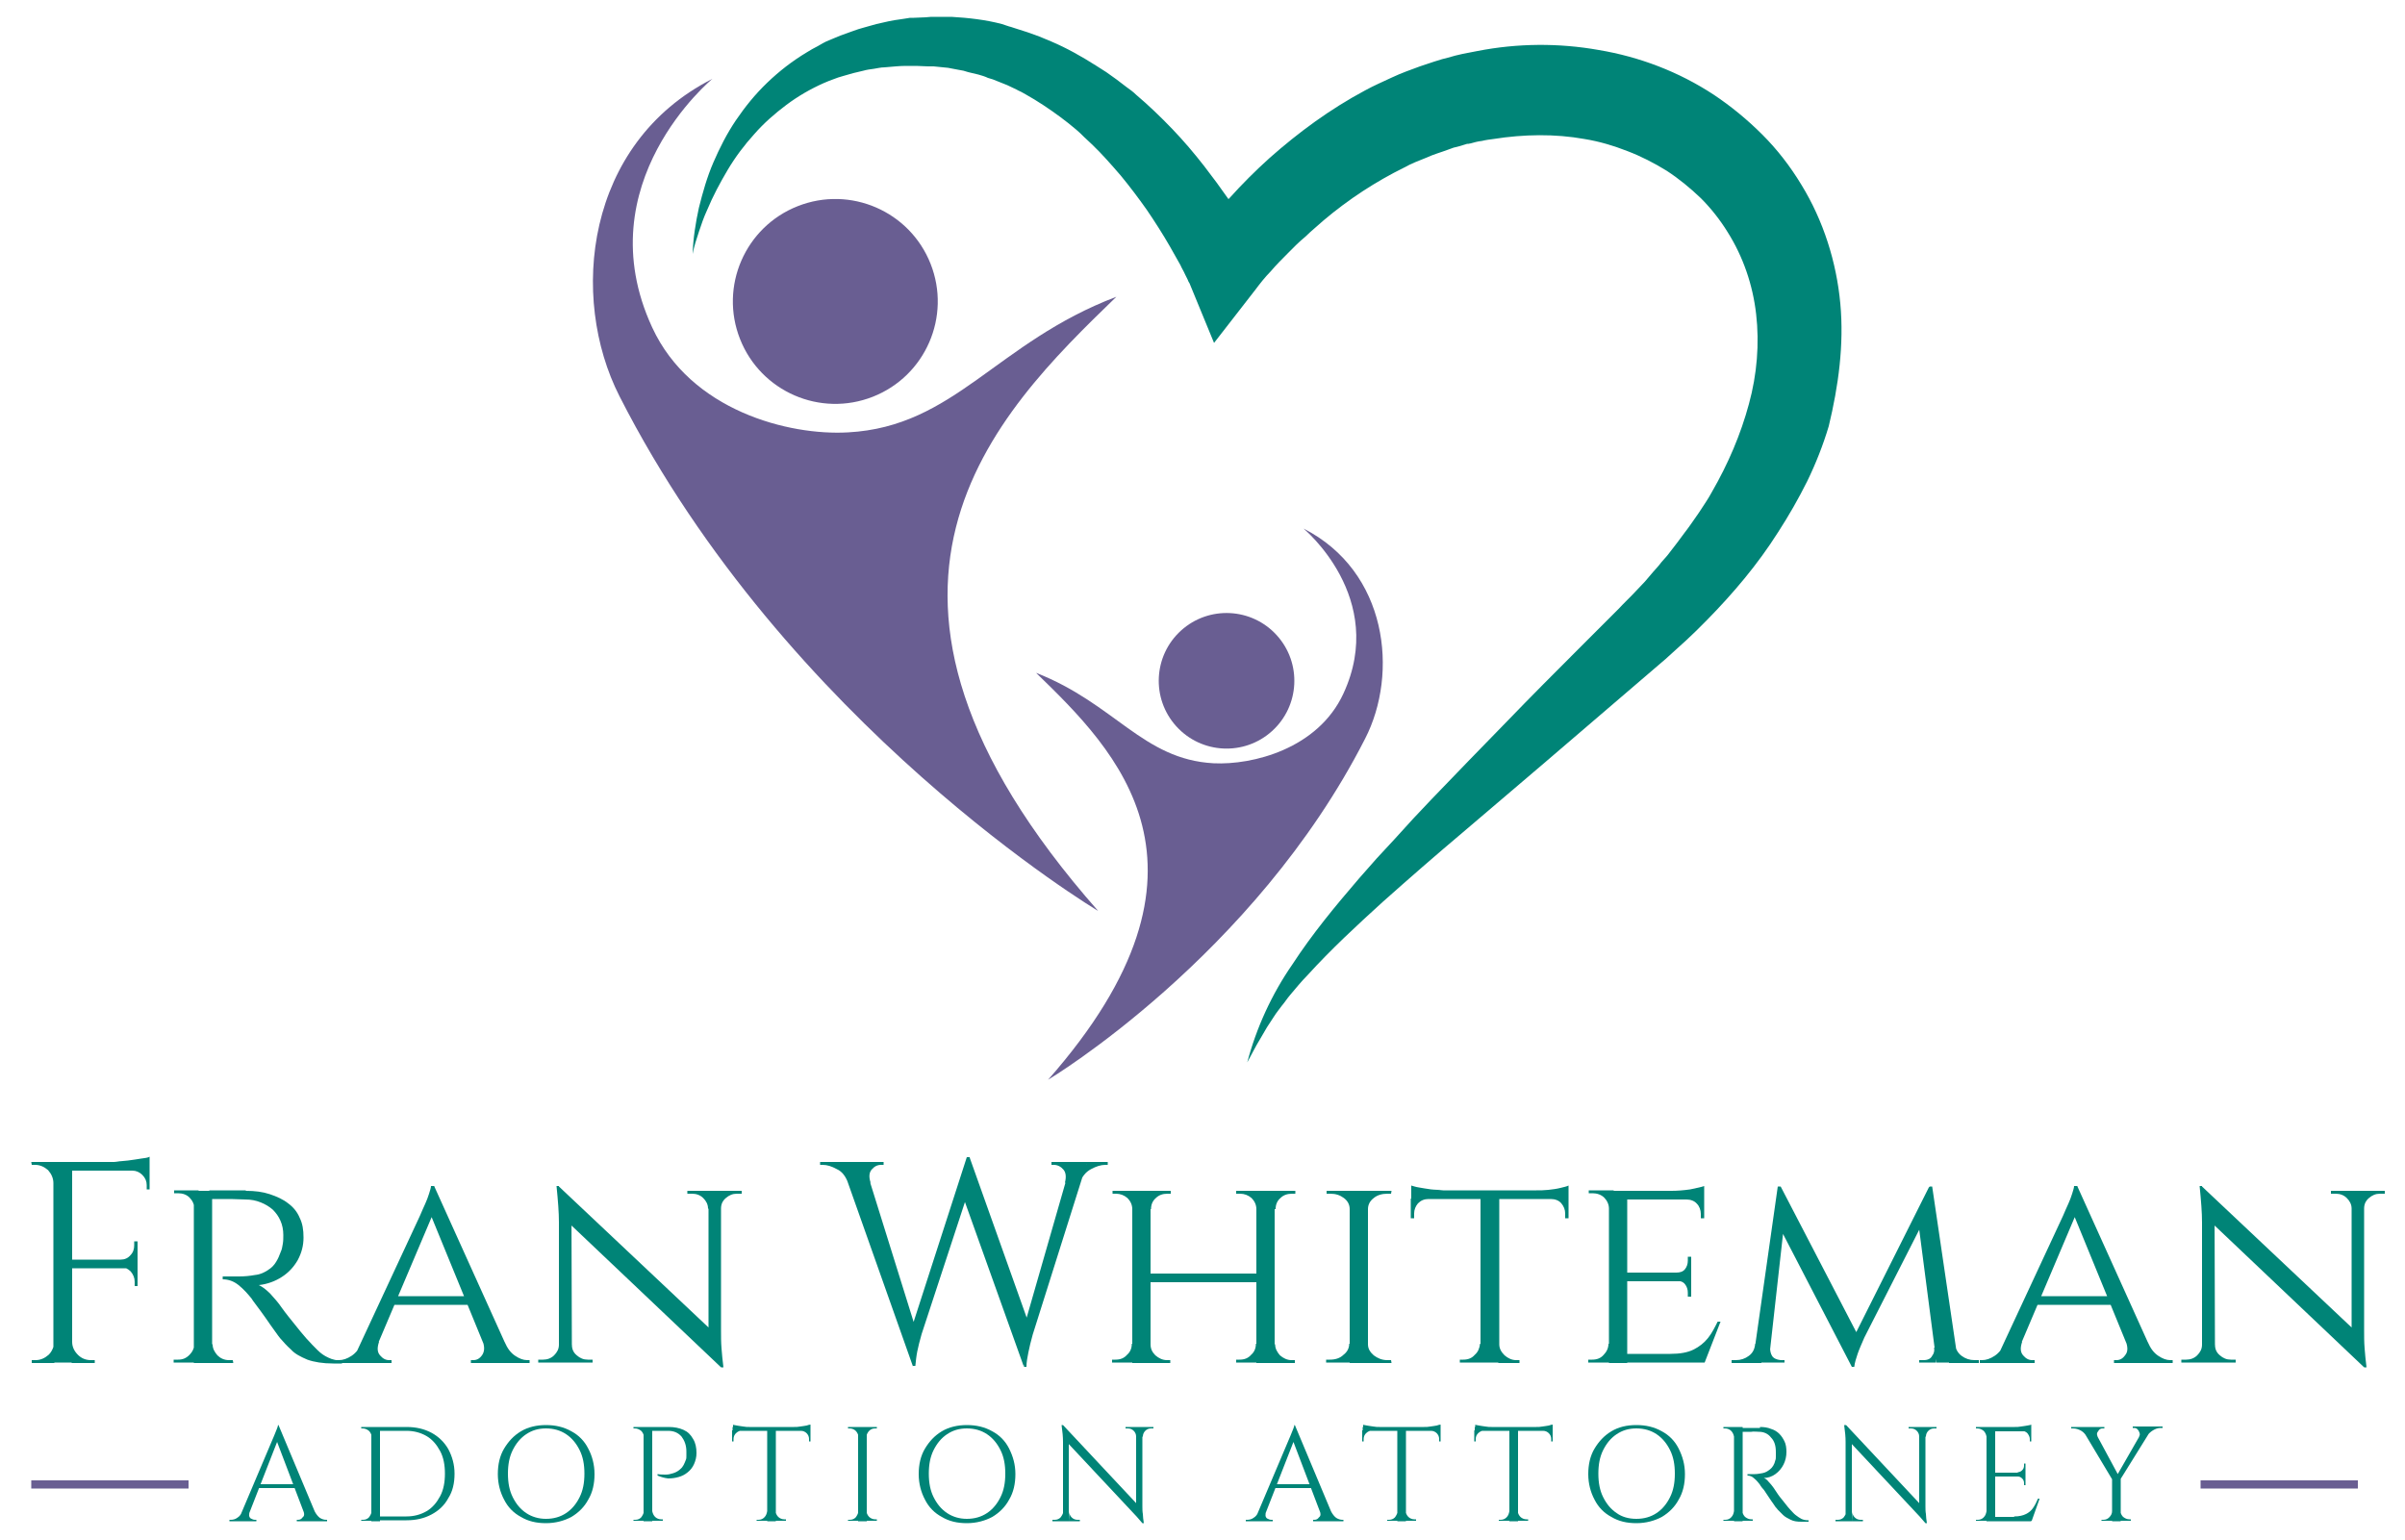
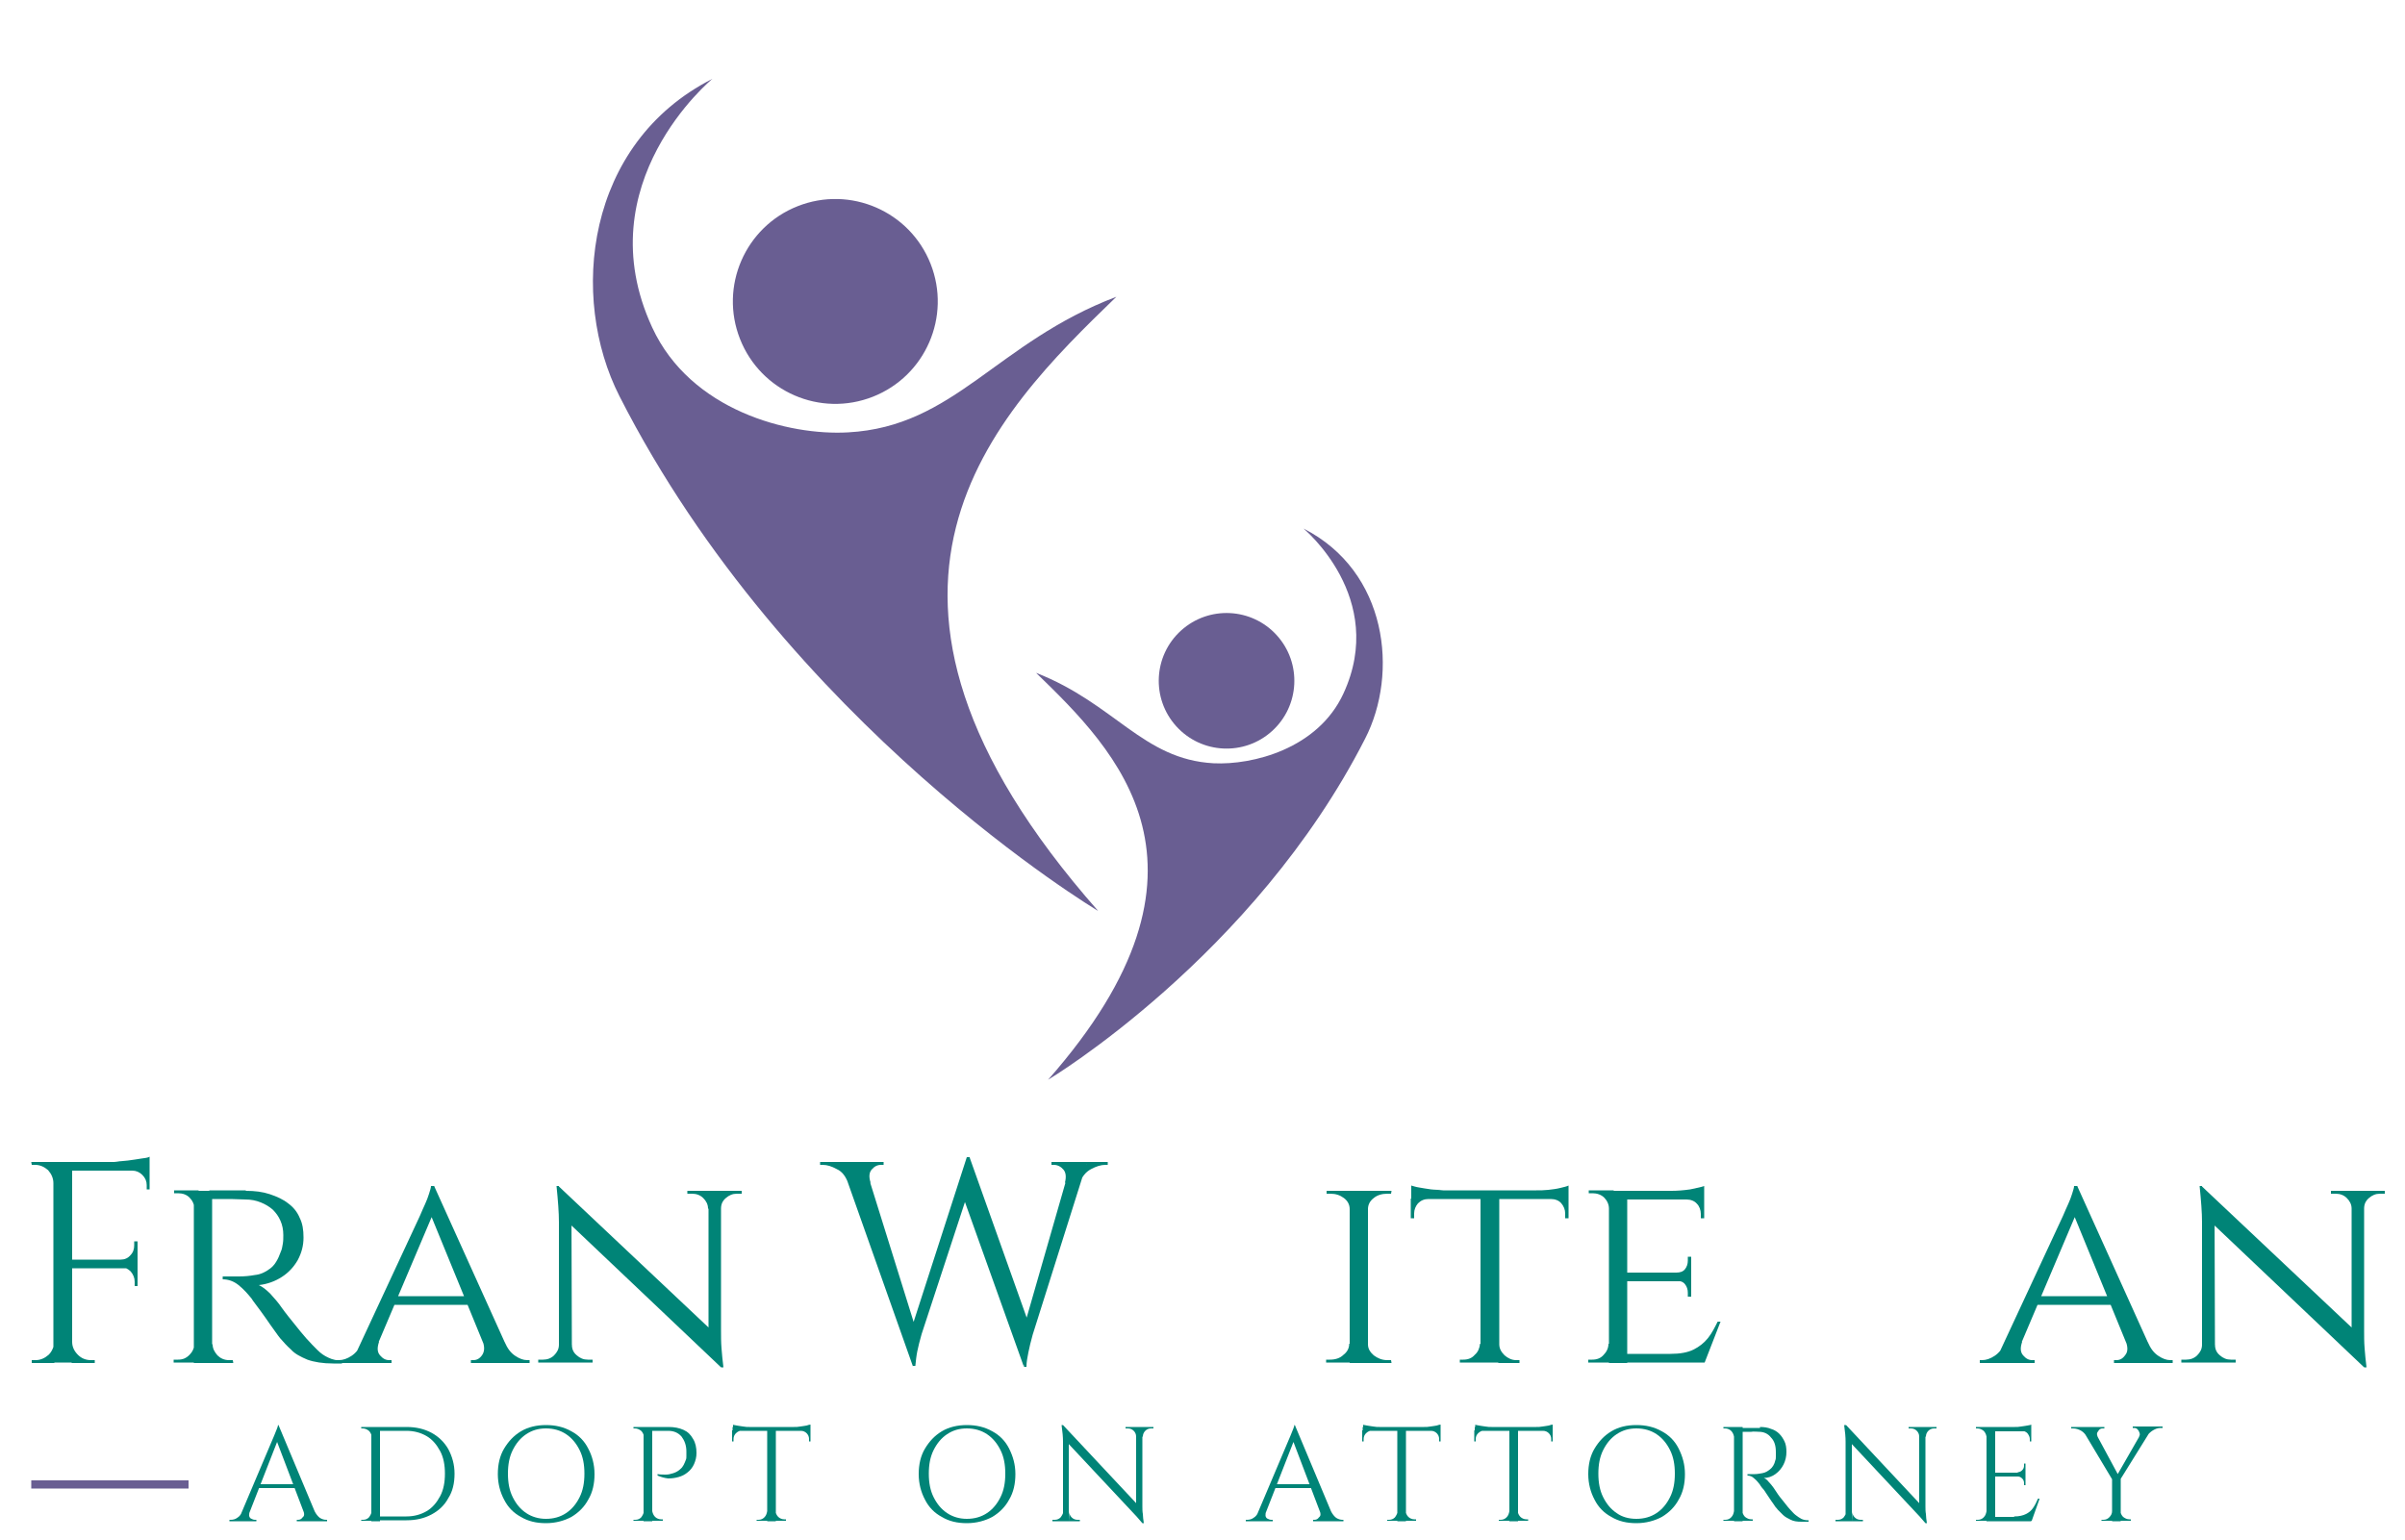
<svg xmlns="http://www.w3.org/2000/svg" id="Layer_1" x="0px" y="0px" viewBox="0 0 500 320.2" style="enable-background:new 0 0 500 320.2;" xml:space="preserve">
  <style type="text/css">	.st0{fill:#008477;}	.st1{fill:#695E92;}</style>
  <g>
    <g>
      <path class="st0" d="M11.3,246h-0.2c0-1-0.4-1.9-1.1-2.7c-0.8-0.7-1.7-1.1-2.7-1.1H6.6l-0.1-0.6h4.8V246z M11.3,279v4.4H6.6v-0.6   h0.8c1,0,1.9-0.4,2.7-1.1c0.7-0.7,1.1-1.6,1.2-2.7H11.3z M15,241.6v41.7h-3.9v-41.7H15z M31.1,241.6v1.8H14.9v-1.8H31.1z    M28.6,261.9v1.8H14.9v-1.8H28.6z M14.9,279H15c0,1,0.4,1.9,1.2,2.7c0.7,0.7,1.6,1.1,2.7,1.1c0.5,0,0.7,0,0.8,0v0.6h-4.8V279z    M31.1,240.5v1.7l-7.3-0.7c0.9,0,1.8-0.1,2.8-0.2c1-0.1,1.9-0.3,2.7-0.4C30.2,240.8,30.8,240.7,31.1,240.5z M28.6,258.1v3.9h-3.5   v-0.1c0.8,0,1.5-0.3,2-0.9c0.6-0.6,0.8-1.3,0.8-2.1v-0.8H28.6z M28.6,263.5v3.9H28v-0.9c0-0.8-0.3-1.5-0.8-2.1   c-0.6-0.6-1.2-0.9-2-0.9v-0.1H28.6z M31.1,243.3v4h-0.6v-0.9c0-0.8-0.3-1.5-0.9-2.1c-0.6-0.6-1.3-0.9-2.1-0.9v-0.2H31.1z" />
      <path class="st0" d="M40.5,251.3h-0.1c0-0.9-0.4-1.7-1-2.3c-0.6-0.6-1.4-0.9-2.4-0.9h-0.8v-0.6h5.1L40.5,251.3z M40.5,279.5   l0.7,3.8h-5.1v-0.6H37c1,0,1.7-0.3,2.4-1c0.6-0.6,1-1.4,1-2.3H40.5z M44.1,247.6v35.8h-3.8v-35.8H44.1z M44,279.5h0.2   c0,0.9,0.4,1.6,1,2.3c0.6,0.6,1.4,1,2.4,1h0.8l0.1,0.6h-5.1L44,279.5z M51.1,247.6c1.9,0,3.5,0.2,5,0.7s2.8,1.1,3.8,1.9   c1.1,0.8,1.9,1.8,2.4,3c0.6,1.2,0.8,2.5,0.8,4.1c0,1.7-0.4,3.2-1.2,4.7c-0.8,1.4-1.9,2.6-3.3,3.5c-1.4,0.9-3,1.5-4.8,1.7   c0.7,0.3,1.5,0.9,2.4,1.8c0.9,1,1.7,1.9,2.3,2.8c1,1.4,2,2.6,2.8,3.6c0.8,1,1.6,2,2.4,2.9c0.8,0.9,1.6,1.7,2.3,2.4   c0.7,0.7,1.4,1.2,2.3,1.6c0.8,0.4,1.8,0.6,2.8,0.6v0.6h-1.8c-2.2,0-4-0.3-5.4-0.8c-1.4-0.6-2.6-1.2-3.4-2.1   c-0.9-0.8-1.6-1.6-2.3-2.4c-0.2-0.2-0.5-0.7-1.1-1.5c-0.6-0.8-1.2-1.7-1.9-2.7c-0.7-1-1.3-1.8-1.9-2.6c-0.6-0.8-0.9-1.2-1-1.4   c-0.8-1-1.7-2-2.7-2.8c-1-0.8-2.1-1.2-3.3-1.2v-0.6c1.3,0,2.4,0,3.4,0c1.1,0,2.2-0.1,3.3-0.3c1.1-0.1,2.2-0.6,3.1-1.3   c1-0.7,1.7-1.9,2.3-3.6c0.2-0.4,0.3-1,0.4-1.6c0.1-0.6,0.1-1.2,0.1-1.8c0-1.1-0.2-2.1-0.6-3c-0.4-0.9-0.9-1.6-1.6-2.3   c-0.7-0.6-1.5-1.1-2.5-1.5c-1-0.4-2-0.6-3.2-0.6c-1.9-0.1-3.5-0.1-4.9-0.1c-1.4,0-2.1,0-2.1,0c0,0-0.1-0.2-0.1-0.5   s-0.2-0.7-0.4-1.3H51.1z" />
      <path class="st0" d="M78.8,279c-0.4,1.2-0.4,2.1,0.2,2.8c0.6,0.7,1.2,1,1.9,1h0.5v0.6H70v-0.6h0.5c0.8,0,1.7-0.3,2.6-0.9   c0.9-0.6,1.6-1.5,2.3-2.9H78.8z M90.3,246.7l0.4,4.1l-13.7,32.3h-3.8l14.1-30.3c0.4-1,0.8-1.8,1.1-2.5c0.3-0.7,0.6-1.4,0.8-2.1   s0.4-1.2,0.4-1.6H90.3z M97.3,269.5v1.8H81.5v-1.8H97.3z M90.3,246.7l16.4,36.3H102l-12.7-31L90.3,246.7z M100.4,279h4.5   c0.6,1.4,1.3,2.3,2.2,2.9c0.9,0.6,1.7,0.9,2.5,0.9h0.5v0.6H97.9v-0.6h0.5c0.7,0,1.3-0.3,1.8-1S100.8,280.2,100.4,279z" />
      <path class="st0" d="M116.4,279.6v3.7h-4.5v-0.6h1c0.9,0,1.7-0.3,2.3-0.9c0.6-0.6,1-1.3,1-2.2H116.4z M116.2,246.7l2.6,3.3   l0.1,33.3h-2.7v-29.2c0-2-0.2-4.5-0.5-7.5H116.2z M116.2,246.7l33,31.1l0.6,6.4l-33-31.3L116.2,246.7z M118.9,279.6   c0,0.9,0.3,1.6,1,2.2c0.7,0.6,1.4,0.9,2.3,0.9h1v0.6h-4.5v-3.7H118.9z M147.2,251.3c0-0.9-0.4-1.6-1-2.2c-0.6-0.6-1.4-0.9-2.3-0.9   h-1v-0.6h4.5v3.7H147.2z M149.9,247.6v29c0,1.3,0,2.5,0.1,3.7c0.1,1.2,0.2,2.5,0.4,4h-0.5l-2.6-3.2v-33.5H149.9z M149.7,251.3   v-3.7h4.5v0.6h-1c-0.9,0-1.6,0.3-2.3,0.9c-0.7,0.6-1,1.3-1,2.2H149.7z" />
      <path class="st0" d="M181,245.9h-4.7c-0.5-1.3-1.2-2.3-2.3-2.8c-1.1-0.6-2-0.9-3-0.9h-0.5v-0.6h13.2v0.6h-0.5c-0.8,0-1.4,0.3-2,1   C180.7,243.8,180.6,244.7,181,245.9z M174.9,242h4.8l11.1,35.6l-1,6.5L174.9,242z M201.6,240.6l0.5,4.8l-10.5,32   c-0.4,1.4-0.7,2.6-0.9,3.6c-0.2,1-0.3,2-0.4,3h-0.5l-1.1-5.3l12.3-38.1H201.6z M201.6,240.7l12.5,35.1l-1.3,8.2l-13.2-36.9   L201.6,240.7z M225.9,242l-11.2,35.5c-0.4,1.4-0.7,2.7-0.9,3.7c-0.2,1-0.4,2-0.4,3h-0.5l-0.7-5.9l10.4-36.2H225.9z M221.4,245.9   c0.3-1.2,0.2-2.1-0.3-2.7c-0.5-0.6-1.2-1-2-1h-0.5v-0.6h11.7v0.6h-0.5c-0.9,0-1.9,0.3-3,0.9c-1.1,0.6-1.8,1.5-2.3,2.8H221.4z" />
-       <path class="st0" d="M235.6,251.4h-0.2c0-0.9-0.4-1.7-1-2.3c-0.7-0.6-1.5-0.9-2.4-0.9h-0.7v-0.6h4.4V251.4z M235.6,279.5v3.8h-4.4   v-0.6h0.7c1,0,1.8-0.3,2.4-1c0.7-0.6,1-1.4,1-2.3H235.6z M239.2,247.6v35.8h-3.8v-35.8H239.2z M261.8,264.8v1.8h-23.3v-1.8H261.8z    M239,251.4v-3.8h4.4v0.6h-0.7c-1,0-1.8,0.3-2.4,0.9c-0.7,0.6-1,1.4-1,2.3H239z M239,279.5h0.2c0,0.9,0.3,1.6,1,2.3   c0.7,0.6,1.5,1,2.4,1h0.7v0.6H239V279.5z M261.4,251.4h-0.2c0-0.9-0.4-1.7-1-2.3c-0.7-0.6-1.5-0.9-2.4-0.9H257v-0.6h4.4V251.4z    M261.4,279.5v3.8H257v-0.6h0.7c1,0,1.8-0.3,2.4-1c0.7-0.6,1-1.4,1-2.3H261.4z M265,247.6v35.8h-3.8v-35.8H265z M264.9,251.4v-3.8   h4.4v0.6h-0.7c-1,0-1.8,0.3-2.4,0.9c-0.7,0.6-1,1.4-1,2.3H264.9z M264.9,279.5h0.2c0,0.9,0.4,1.6,1,2.3c0.7,0.6,1.5,1,2.4,1h0.7   v0.6h-4.4V279.5z" />
      <path class="st0" d="M280.8,251.4h-0.2c0-0.9-0.4-1.7-1.2-2.3c-0.8-0.6-1.7-0.9-2.8-0.9c0,0-0.3,0-0.8,0v-0.6h5.1V251.4z    M280.8,279.5v3.8h-5.1v-0.6h0.8c1.1,0,2.1-0.3,2.8-1c0.8-0.6,1.2-1.4,1.2-2.3H280.8z M284.4,247.6v35.8h-3.8v-35.8H284.4z    M284.2,251.4v-3.8h5.1l-0.1,0.6h-0.8c-1.1,0-2.1,0.3-2.8,0.9c-0.8,0.6-1.2,1.4-1.2,2.3H284.2z M284.2,279.5h0.2   c0,0.9,0.4,1.6,1.2,2.3c0.8,0.6,1.7,1,2.8,1h0.8l0.1,0.6h-5.1V279.5z" />
      <path class="st0" d="M293.4,246.5c0.4,0.1,0.9,0.3,1.6,0.4s1.6,0.3,2.5,0.4c0.9,0.1,1.8,0.1,2.6,0.1l-6.7,0.6V246.5z M326.1,247.5   v1.8h-32.7v-1.8H326.1z M297,249.2v0.1c-0.9,0-1.6,0.3-2.2,0.9c-0.5,0.6-0.8,1.3-0.8,2.1v1h-0.7v-4.1H297z M307.9,279.5v3.8h-4.4   v-0.6c0,0,0.3,0,0.7,0c1,0,1.8-0.3,2.4-1c0.7-0.6,1-1.4,1.1-2.3H307.9z M311.7,247.7v35.6h-3.9v-35.6H311.7z M311.5,279.5h0.2   c0,0.9,0.4,1.6,1.1,2.3c0.7,0.6,1.5,1,2.4,1h0.7v0.6h-4.4V279.5z M326.1,246.5v1.6l-6.7-0.6c0.8,0,1.6,0,2.5-0.1   c0.9-0.1,1.7-0.2,2.5-0.4C325.2,246.8,325.7,246.7,326.1,246.5z M326.1,249.2v4.1h-0.7v-1c0-0.8-0.3-1.5-0.8-2.1   c-0.5-0.6-1.3-0.9-2.2-0.9v-0.1H326.1z" />
      <path class="st0" d="M334.6,251.3h-0.1c0-0.9-0.4-1.7-1-2.3c-0.6-0.6-1.5-0.9-2.4-0.9h-0.8v-0.6h5.2L334.6,251.3z M334.6,279.5   l0.8,3.8h-5.2v-0.6h0.8c1,0,1.8-0.3,2.4-1c0.6-0.6,1-1.4,1-2.3H334.6z M338.3,247.6v35.8h-3.8v-35.8H338.3z M354.3,247.6v1.8   h-16.1v-1.8H354.3z M351.6,264.6v1.8h-13.4v-1.8H351.6z M354.4,281.5l-0.1,1.8h-16v-1.8H354.4z M357.7,274.8l-3.3,8.5h-9.1l2-1.8   c2,0,3.6-0.3,4.8-0.9c1.2-0.6,2.2-1.4,3-2.4c0.8-1,1.4-2.2,2-3.4H357.7z M354.3,246.6v1.6l-6.8-0.6c1.2,0,2.5-0.1,3.9-0.3   C352.8,247,353.8,246.8,354.3,246.6z M351.6,261.3v3.4h-3.1v-0.1c0.8,0,1.4-0.2,1.8-0.7c0.4-0.5,0.6-1.1,0.6-1.8v-0.8H351.6z    M351.6,266.2v3.4h-0.7v-0.8c0-0.7-0.2-1.3-0.6-1.8c-0.4-0.5-1-0.7-1.8-0.7v-0.1H351.6z M354.3,249.2v4.1h-0.7v-0.9   c0-0.8-0.3-1.6-0.8-2.1c-0.5-0.6-1.3-0.9-2.2-0.9v-0.2H354.3z" />
-       <path class="st0" d="M366.2,279.4v4H360v-0.6h0.9c1,0,1.9-0.3,2.7-0.9c0.8-0.6,1.2-1.4,1.3-2.5H366.2z M369.6,246.7h0.6l1.2,3.5   l-3.7,33.1h-3.3L369.6,246.7z M368,280.2c0,0.6,0.1,1.2,0.4,1.7c0.3,0.5,0.9,0.8,1.8,0.9h0.8v0.5h-3.4v-3.1H368z M370.2,246.7   l16.2,31.2l-1.4,6.3l-16-30.9L370.2,246.7z M401.1,246.7l0.5,3.9l-14,27.5c-0.6,1.4-1.1,2.5-1.4,3.4c-0.3,0.9-0.6,1.8-0.7,2.7H385   l-0.8-3.8L401.1,246.7z M401.7,246.7l5.4,36.6h-4.5l-3.9-30l2.5-6.6H401.7z M402.1,280.2h0.4v3.1H399v-0.5h0.9   c0.9,0,1.5-0.3,1.8-0.9C402.1,281.4,402.2,280.8,402.1,280.2z M405.2,279.4h1.2c0.2,1.1,0.6,1.9,1.4,2.5c0.8,0.6,1.7,0.9,2.7,0.9   h0.9v0.6h-6.2V279.4z" />
      <path class="st0" d="M420.4,279c-0.4,1.2-0.4,2.1,0.2,2.8c0.6,0.7,1.2,1,1.9,1h0.5v0.6h-11.4v-0.6h0.5c0.8,0,1.7-0.3,2.6-0.9   c0.9-0.6,1.6-1.5,2.3-2.9H420.4z M431.9,246.7l0.4,4.1l-13.7,32.3h-3.8l14.1-30.3c0.4-1,0.8-1.8,1.1-2.5c0.3-0.7,0.6-1.4,0.8-2.1   c0.2-0.7,0.4-1.2,0.4-1.6H431.9z M438.9,269.5v1.8h-15.8v-1.8H438.9z M431.9,246.7l16.4,36.3h-4.7l-12.7-31L431.9,246.7z M442,279   h4.5c0.6,1.4,1.3,2.3,2.2,2.9c0.9,0.6,1.7,0.9,2.5,0.9h0.5v0.6h-12.2v-0.6h0.5c0.7,0,1.3-0.3,1.8-1   C442.4,281.1,442.4,280.2,442,279z" />
      <path class="st0" d="M458,279.6v3.7h-4.5v-0.6h1c0.9,0,1.7-0.3,2.3-0.9c0.6-0.6,1-1.3,1-2.2H458z M457.8,246.7l2.6,3.3l0.1,33.3   h-2.7v-29.2c0-2-0.2-4.5-0.5-7.5H457.8z M457.8,246.7l33,31.1l0.6,6.4l-33-31.3L457.8,246.7z M460.5,279.6c0,0.9,0.3,1.6,1,2.2   c0.7,0.6,1.4,0.9,2.3,0.9h1v0.6h-4.5v-3.7H460.5z M488.9,251.3c0-0.9-0.4-1.6-1-2.2c-0.6-0.6-1.4-0.9-2.3-0.9h-1v-0.6h4.5v3.7   H488.9z M491.5,247.6v29c0,1.3,0,2.5,0.1,3.7c0.1,1.2,0.2,2.5,0.4,4h-0.5l-2.6-3.2v-33.5H491.5z M491.3,251.3v-3.7h4.5v0.6h-1   c-0.9,0-1.6,0.3-2.3,0.9c-0.7,0.6-1,1.3-1,2.2H491.3z" />
    </g>
    <g>
      <path class="st0" d="M51.9,314.2c-0.1,0.4-0.1,0.7-0.1,1c0.1,0.3,0.2,0.5,0.5,0.6c0.2,0.1,0.4,0.2,0.7,0.2h0.3v0.3h-5.6V316h0.3   c0.4,0,0.9-0.1,1.3-0.4c0.5-0.3,0.8-0.7,1.1-1.4H51.9z M57.9,296.3l0.3,2l-7,17.9h-1.7l7.2-17c0.2-0.5,0.4-0.9,0.5-1.2   c0.1-0.3,0.3-0.7,0.4-1c0.1-0.3,0.2-0.5,0.2-0.7H57.9z M61.9,308.6v0.8h-8.8v-0.8H61.9z M57.9,296.3l8.3,19.8h-2.4l-6.5-17.1   L57.9,296.3z M63.1,314.2h2.3c0.3,0.6,0.7,1.1,1.1,1.4c0.5,0.3,0.9,0.4,1.3,0.4h0.2v0.3h-6.3V316h0.3c0.4,0,0.7-0.2,0.9-0.5   C63.3,315.2,63.3,314.8,63.1,314.2z" />
      <path class="st0" d="M77.3,298.7L77.3,298.7c-0.1-0.5-0.3-0.9-0.6-1.2c-0.4-0.3-0.8-0.5-1.3-0.5h-0.3l0-0.3h2.2V298.7z    M77.3,314.2v2h-2.2V316h0.4c0.5,0,0.9-0.2,1.2-0.5C77,315.1,77.2,314.7,77.3,314.2L77.3,314.2z M79,296.7v19.6h-1.8v-19.6H79z    M84.5,296.7c2,0,3.7,0.4,5.2,1.2c1.5,0.8,2.7,2,3.5,3.4c0.8,1.5,1.3,3.2,1.3,5.1c0,2-0.4,3.7-1.3,5.1c-0.8,1.5-2,2.6-3.5,3.4   c-1.5,0.8-3.2,1.2-5.2,1.2h-6l0-0.8c0.8,0,1.5,0,2.1,0c0.6,0,1.2,0,1.8,0c0.6,0,1.3,0,2.1,0c1.6,0,3-0.4,4.2-1.1   c1.2-0.7,2.1-1.8,2.8-3.1c0.7-1.3,1-2.9,1-4.7c0-1.8-0.3-3.4-1-4.7c-0.7-1.3-1.6-2.4-2.8-3.1c-1.2-0.7-2.6-1.1-4.2-1.1   c-0.8,0-1.6,0-2.2,0s-1.2,0-1.9,0s-1.4,0-2.2,0v-0.8H84.5z" />
      <path class="st0" d="M113.5,296.3c2,0,3.7,0.4,5.3,1.3c1.5,0.8,2.7,2,3.5,3.6c0.8,1.5,1.3,3.3,1.3,5.3c0,2-0.4,3.8-1.3,5.3   c-0.8,1.5-2,2.7-3.5,3.6c-1.5,0.8-3.3,1.3-5.3,1.3c-2,0-3.7-0.4-5.2-1.3c-1.5-0.8-2.7-2-3.5-3.6c-0.8-1.5-1.3-3.3-1.3-5.3   c0-2,0.4-3.8,1.3-5.3s2-2.7,3.5-3.6C109.8,296.7,111.6,296.3,113.5,296.3z M113.5,315.8c1.6,0,3-0.4,4.2-1.2   c1.2-0.8,2.1-1.9,2.8-3.3c0.7-1.4,1-3,1-4.9c0-1.9-0.3-3.5-1-4.9c-0.7-1.4-1.6-2.5-2.8-3.3c-1.2-0.8-2.6-1.2-4.2-1.2   c-1.6,0-2.9,0.4-4.1,1.2c-1.2,0.8-2.1,1.9-2.8,3.3c-0.7,1.4-1,3-1,4.9c0,1.9,0.3,3.5,1,4.9c0.7,1.4,1.6,2.5,2.8,3.3   C110.6,315.4,112,315.8,113.5,315.8z" />
      <path class="st0" d="M133.9,298.7L133.9,298.7c-0.1-0.5-0.3-0.9-0.6-1.2c-0.4-0.3-0.8-0.5-1.3-0.5h-0.3l0-0.3h2.2V298.7z    M133.9,314.2v2h-2.2V316h0.4c0.5,0,0.9-0.2,1.2-0.5C133.6,315.1,133.8,314.7,133.9,314.2L133.9,314.2z M135.6,296.7v19.6h-1.8   v-19.6H135.6z M139,296.7c1.2,0,2.2,0.2,3.1,0.6c0.9,0.4,1.5,1,2,1.9c0.5,0.8,0.7,1.8,0.7,2.9c0,0.9-0.2,1.6-0.5,2.3   c-0.3,0.7-0.8,1.3-1.3,1.7c-0.6,0.5-1.2,0.8-1.9,1c-0.7,0.2-1.4,0.3-2.2,0.3c-0.8-0.1-1.5-0.3-2.2-0.6v-0.3   c0.6,0.1,1.2,0.1,1.7,0.1c0.5,0,1-0.1,1.6-0.3c0.6-0.2,1.1-0.5,1.5-0.9c0.5-0.4,0.8-1.1,1.1-1.9c0.1-0.2,0.1-0.5,0.1-0.8   c0-0.3,0-0.6,0-0.9c0-1.3-0.4-2.3-1-3.1c-0.7-0.8-1.6-1.2-2.8-1.2h-3.3c-0.1-0.3-0.2-0.6-0.3-0.8H139z M135.6,314.2L135.6,314.2   c0.1,0.5,0.3,0.9,0.6,1.2c0.3,0.3,0.8,0.5,1.2,0.5h0.4v0.3h-2.2V314.2z" />
      <path class="st0" d="M152.3,296.2c0.2,0.1,0.5,0.1,0.9,0.2c0.4,0.1,0.8,0.1,1.3,0.2c0.5,0.1,0.9,0.1,1.3,0.1l-3.4,0.3V296.2z    M168.5,296.7v0.8h-16.2v-0.8H168.5z M154.2,297.4L154.2,297.4c-0.5,0.1-0.9,0.3-1.2,0.6c-0.3,0.3-0.5,0.7-0.5,1.2v0.5l-0.3,0   v-2.3H154.2z M159.5,314.2v2h-2.2V316h0.4c0.5,0,0.9-0.2,1.2-0.5C159.3,315.1,159.4,314.7,159.5,314.2L159.5,314.2z M161.3,296.8   v19.5h-1.8v-19.5H161.3z M161.2,314.2L161.2,314.2c0.1,0.5,0.3,0.9,0.6,1.2c0.3,0.3,0.8,0.5,1.2,0.5h0.4v0.3h-2.2V314.2z    M168.5,296.2v0.8l-3.4-0.3c0.4,0,0.8,0,1.3-0.1c0.5-0.1,0.9-0.1,1.3-0.2C168,296.3,168.3,296.2,168.5,296.2z M168.5,297.4v2.3   l-0.3,0v-0.5c0-0.5-0.2-0.9-0.5-1.2c-0.3-0.3-0.7-0.5-1.2-0.5v-0.1H168.5z" />
-       <path class="st0" d="M178.5,298.7L178.5,298.7c-0.1-0.5-0.3-0.9-0.6-1.2c-0.3-0.3-0.8-0.5-1.2-0.5h-0.4v-0.3h2.2V298.7z    M178.5,314.2v2h-2.2V316h0.4c0.5,0,0.9-0.2,1.2-0.5C178.2,315.1,178.4,314.7,178.5,314.2L178.5,314.2z M180.2,296.7v19.6h-1.8   v-19.6H180.2z M180.1,298.7v-2h2.2v0.3c0,0-0.1,0-0.4,0c-0.5,0-0.9,0.2-1.2,0.5C180.4,297.8,180.2,298.2,180.1,298.7L180.1,298.7z    M180.1,314.2L180.1,314.2c0.1,0.5,0.3,0.9,0.6,1.2c0.3,0.3,0.8,0.5,1.2,0.5c0.2,0,0.3,0,0.4,0v0.3h-2.2V314.2z" />
      <path class="st0" d="M201,296.3c2,0,3.7,0.4,5.3,1.3c1.5,0.8,2.7,2,3.5,3.6s1.3,3.3,1.3,5.3c0,2-0.4,3.8-1.3,5.3   c-0.8,1.5-2,2.7-3.5,3.6c-1.5,0.8-3.3,1.3-5.3,1.3c-2,0-3.7-0.4-5.2-1.3c-1.5-0.8-2.7-2-3.5-3.6c-0.8-1.5-1.3-3.3-1.3-5.3   c0-2,0.4-3.8,1.3-5.3s2-2.7,3.5-3.6C197.3,296.7,199.1,296.3,201,296.3z M201,315.8c1.6,0,3-0.4,4.2-1.2c1.2-0.8,2.1-1.9,2.8-3.3   c0.7-1.4,1-3,1-4.9c0-1.9-0.3-3.5-1-4.9c-0.7-1.4-1.6-2.5-2.8-3.3c-1.2-0.8-2.6-1.2-4.2-1.2c-1.6,0-2.9,0.4-4.1,1.2   c-1.2,0.8-2.1,1.9-2.8,3.3c-0.7,1.4-1,3-1,4.9c0,1.9,0.3,3.5,1,4.9c0.7,1.4,1.6,2.5,2.8,3.3C198.1,315.4,199.5,315.8,201,315.8z" />
      <path class="st0" d="M221.1,314.3v2h-2.3V316c0.3,0,0.5,0,0.5,0c0.5,0,0.9-0.2,1.2-0.5C220.8,315.1,221,314.7,221.1,314.3   L221.1,314.3z M221,296.3l1.2,1.6l0,18.4H221v-16.5c0-1-0.1-2.1-0.3-3.5H221z M221,296.3l16.2,17.3l0.3,3l-16.2-17.3L221,296.3z    M222.3,314.3c0,0.5,0.2,0.9,0.5,1.2c0.3,0.3,0.7,0.5,1.2,0.5c0,0,0.2,0,0.5,0v0.3h-2.3L222.3,314.3L222.3,314.3z M234,296.7h2.3   v2h-0.1c0-0.5-0.2-0.9-0.5-1.2c-0.3-0.3-0.7-0.5-1.2-0.5c-0.3,0-0.5,0-0.5,0V296.7z M237.5,296.7v16.4c0,0.6,0,1.2,0.1,1.7   c0,0.5,0.1,1.2,0.2,1.9h-0.3l-1.3-1.5v-18.5H237.5z M239.8,296.7v0.3h-0.5c-0.5,0-0.9,0.2-1.2,0.5c-0.3,0.3-0.5,0.7-0.5,1.2h-0.1   v-2H239.8z" />
      <path class="st0" d="M263.2,314.2c-0.1,0.4-0.1,0.7-0.1,1c0.1,0.3,0.2,0.5,0.5,0.6c0.2,0.1,0.4,0.2,0.7,0.2h0.3v0.3h-5.6V316h0.3   c0.4,0,0.9-0.1,1.3-0.4c0.5-0.3,0.8-0.7,1.1-1.4H263.2z M269.2,296.3l0.3,2l-7,17.9h-1.7l7.2-17c0.2-0.5,0.4-0.9,0.5-1.2   c0.1-0.3,0.3-0.7,0.4-1c0.1-0.3,0.2-0.5,0.2-0.7H269.2z M273.2,308.6v0.8h-8.8v-0.8H273.2z M269.2,296.3l8.3,19.8h-2.4l-6.5-17.1   L269.2,296.3z M274.4,314.2h2.3c0.3,0.6,0.7,1.1,1.1,1.4c0.5,0.3,0.9,0.4,1.3,0.4h0.2v0.3h-6.3V316h0.3c0.4,0,0.7-0.2,0.9-0.5   C274.6,315.2,274.6,314.8,274.4,314.2z" />
      <path class="st0" d="M283.3,296.2c0.2,0.1,0.5,0.1,0.9,0.2c0.4,0.1,0.8,0.1,1.3,0.2c0.5,0.1,0.9,0.1,1.3,0.1l-3.4,0.3V296.2z    M299.5,296.7v0.8h-16.2v-0.8H299.5z M285.2,297.4L285.2,297.4c-0.5,0.1-0.9,0.3-1.2,0.6c-0.3,0.3-0.5,0.7-0.5,1.2v0.5l-0.3,0   v-2.3H285.2z M290.6,314.2v2h-2.2V316h0.4c0.5,0,0.9-0.2,1.2-0.5C290.3,315.1,290.5,314.7,290.6,314.2L290.6,314.2z M292.3,296.8   v19.5h-1.8v-19.5H292.3z M292.2,314.2L292.2,314.2c0.1,0.5,0.3,0.9,0.6,1.2c0.3,0.3,0.8,0.5,1.2,0.5h0.4v0.3h-2.2V314.2z    M299.5,296.2v0.8l-3.4-0.3c0.4,0,0.8,0,1.3-0.1c0.5-0.1,0.9-0.1,1.3-0.2C299,296.3,299.3,296.2,299.5,296.2z M299.5,297.4v2.3   l-0.3,0v-0.5c0-0.5-0.2-0.9-0.5-1.2c-0.3-0.3-0.7-0.5-1.2-0.5v-0.1H299.5z" />
      <path class="st0" d="M306.6,296.2c0.2,0.1,0.5,0.1,0.9,0.2c0.4,0.1,0.8,0.1,1.3,0.2c0.5,0.1,0.9,0.1,1.3,0.1l-3.4,0.3V296.2z    M322.8,296.7v0.8h-16.2v-0.8H322.8z M308.5,297.4L308.5,297.4c-0.5,0.1-0.9,0.3-1.2,0.6c-0.3,0.3-0.5,0.7-0.5,1.2v0.5l-0.3,0   v-2.3H308.5z M313.8,314.2v2h-2.2V316h0.4c0.5,0,0.9-0.2,1.2-0.5C313.6,315.1,313.7,314.7,313.8,314.2L313.8,314.2z M315.6,296.8   v19.5h-1.8v-19.5H315.6z M315.5,314.2L315.5,314.2c0.1,0.5,0.3,0.9,0.6,1.2c0.3,0.3,0.8,0.5,1.2,0.5h0.4v0.3h-2.2V314.2z    M322.8,296.2v0.8l-3.4-0.3c0.4,0,0.8,0,1.3-0.1c0.5-0.1,0.9-0.1,1.3-0.2C322.3,296.3,322.6,296.2,322.8,296.2z M322.8,297.4v2.3   l-0.3,0v-0.5c0-0.5-0.2-0.9-0.5-1.2c-0.3-0.3-0.7-0.5-1.2-0.5v-0.1H322.8z" />
      <path class="st0" d="M340.2,296.3c2,0,3.7,0.4,5.3,1.3c1.5,0.8,2.7,2,3.5,3.6s1.3,3.3,1.3,5.3c0,2-0.4,3.8-1.3,5.3   c-0.8,1.5-2,2.7-3.5,3.6c-1.5,0.8-3.3,1.3-5.3,1.3c-2,0-3.7-0.4-5.2-1.3c-1.5-0.8-2.7-2-3.5-3.6c-0.8-1.5-1.3-3.3-1.3-5.3   c0-2,0.4-3.8,1.3-5.3s2-2.7,3.5-3.6C336.5,296.7,338.2,296.3,340.2,296.3z M340.2,315.8c1.6,0,3-0.4,4.2-1.2   c1.2-0.8,2.1-1.9,2.8-3.3c0.7-1.4,1-3,1-4.9c0-1.9-0.3-3.5-1-4.9c-0.7-1.4-1.6-2.5-2.8-3.3c-1.2-0.8-2.6-1.2-4.2-1.2   c-1.6,0-2.9,0.4-4.1,1.2c-1.2,0.8-2.1,1.9-2.8,3.3c-0.7,1.4-1,3-1,4.9c0,1.9,0.3,3.5,1,4.9c0.7,1.4,1.6,2.5,2.8,3.3   C337.2,315.4,338.6,315.8,340.2,315.8z" />
      <path class="st0" d="M360.5,298.7L360.5,298.7c-0.1-0.5-0.3-0.9-0.6-1.2c-0.3-0.3-0.8-0.5-1.2-0.5h-0.4v-0.3h2.2V298.7z    M360.5,314.2v2h-2.2V316h0.4c0.5,0,0.9-0.2,1.2-0.5C360.3,315.1,360.4,314.7,360.5,314.2L360.5,314.2z M362.3,296.7v19.6h-1.8   v-19.6H362.3z M365.9,296.7c0.8,0,1.6,0.1,2.3,0.4c0.7,0.2,1.3,0.6,1.7,1c0.5,0.5,0.8,1,1.1,1.6c0.3,0.6,0.4,1.4,0.4,2.2   c0,0.9-0.2,1.8-0.6,2.6c-0.4,0.8-1,1.5-1.7,2c-0.7,0.5-1.5,0.8-2.4,0.8c0.3,0.1,0.7,0.4,1,0.8c0.4,0.4,0.7,0.8,1,1.2   c0.5,0.7,0.9,1.4,1.3,1.9c0.4,0.5,0.8,1,1.2,1.5c0.4,0.5,0.7,0.9,1,1.2c0.4,0.4,0.7,0.8,1.1,1.1c0.4,0.3,0.8,0.6,1.2,0.8   c0.4,0.2,0.9,0.3,1.5,0.3v0.3h-1.5c-0.9,0-1.6-0.1-2.2-0.4c-0.6-0.3-1.2-0.6-1.6-1c-0.4-0.4-0.8-0.8-1.1-1.1   c-0.1-0.1-0.2-0.3-0.5-0.6c-0.3-0.4-0.5-0.8-0.9-1.3c-0.3-0.5-0.7-1-1-1.5c-0.3-0.5-0.6-0.9-0.9-1.2c-0.2-0.3-0.4-0.5-0.4-0.6   c-0.4-0.5-0.7-0.9-1.2-1.3c-0.4-0.4-0.9-0.6-1.4-0.6v-0.3c0.6,0,1.1,0,1.5,0c0.5,0,1-0.1,1.6-0.2c0.6-0.1,1.1-0.4,1.6-0.8   c0.5-0.4,0.9-1,1.1-1.9c0.1-0.2,0.1-0.5,0.1-0.8c0-0.3,0-0.6,0-0.9c0-1.3-0.3-2.3-1-3c-0.6-0.8-1.5-1.2-2.5-1.2   c-0.5,0-1.1-0.1-1.6,0c-0.5,0-1.2,0-1.9,0c0,0,0-0.1-0.1-0.2c0-0.1-0.1-0.3-0.2-0.6H365.9z M362.2,314.2L362.2,314.2   c0.1,0.5,0.3,0.9,0.6,1.2c0.4,0.3,0.8,0.5,1.3,0.5h0.3v0.3h-2.2V314.2z" />
      <path class="st0" d="M383.9,314.3v2h-2.3V316c0.3,0,0.5,0,0.5,0c0.5,0,0.9-0.2,1.2-0.5C383.6,315.1,383.8,314.7,383.9,314.3   L383.9,314.3z M383.8,296.3l1.2,1.6l0,18.4h-1.3v-16.5c0-1-0.1-2.1-0.3-3.5H383.8z M383.8,296.3l16.2,17.3l0.3,3l-16.2-17.3   L383.8,296.3z M385.1,314.3c0,0.5,0.2,0.9,0.5,1.2c0.3,0.3,0.7,0.5,1.2,0.5c0,0,0.2,0,0.5,0v0.3H385L385.1,314.3L385.1,314.3z    M396.8,296.7h2.3v2h-0.1c0-0.5-0.2-0.9-0.5-1.2c-0.3-0.3-0.7-0.5-1.2-0.5c-0.3,0-0.5,0-0.5,0V296.7z M400.3,296.7v16.4   c0,0.6,0,1.2,0.1,1.7c0,0.5,0.1,1.2,0.2,1.9h-0.3l-1.3-1.5v-18.5H400.3z M402.6,296.7v0.3h-0.5c-0.5,0-0.9,0.2-1.2,0.5   s-0.5,0.7-0.5,1.2h-0.1v-2H402.6z" />
      <path class="st0" d="M413,298.7L413,298.7c-0.1-0.5-0.3-0.9-0.6-1.2c-0.4-0.3-0.8-0.5-1.3-0.5h-0.3l0-0.3h2.2V298.7z M413,314.2v2   h-2.2V316h0.4c0.5,0,0.9-0.2,1.2-0.5C412.8,315.1,412.9,314.7,413,314.2L413,314.2z M414.8,296.7v19.6H413v-19.6H414.8z    M422.3,296.7v0.9h-7.6v-0.9H422.3z M421.1,306.2v0.8h-6.4v-0.8H421.1z M422.3,315.4v0.9h-7.6v-0.9H422.3z M424,311.7l-1.6,4.5   h-4.6l1-0.9c1,0,1.8-0.2,2.4-0.5c0.6-0.3,1.1-0.7,1.5-1.3c0.4-0.6,0.7-1.2,1-1.9H424z M422.3,296.2v0.8l-3.4-0.3   c0.4,0,0.8,0,1.3-0.1c0.5-0.1,0.9-0.1,1.3-0.2C421.9,296.3,422.2,296.3,422.3,296.2z M421.1,304.4v1.8h-1.6v-0.1   c0.4,0,0.7-0.2,0.9-0.4c0.3-0.3,0.4-0.6,0.4-1v-0.4H421.1z M421.1,307v1.8h-0.3v-0.4c0-0.4-0.1-0.7-0.4-1   c-0.3-0.3-0.6-0.4-0.9-0.4V307H421.1z M422.3,297.5v2.2H422v-0.5c0-0.4-0.2-0.8-0.5-1.2c-0.3-0.3-0.7-0.5-1.2-0.5v-0.1H422.3z" />
      <path class="st0" d="M436.1,298.7l-2.3-0.1c-0.3-0.4-0.6-0.8-1.1-1.1c-0.5-0.3-1.1-0.5-1.7-0.5h-0.4v-0.3h6.9v0.3h-0.4   c-0.4,0-0.7,0.2-0.9,0.6C435.9,297.9,435.9,298.3,436.1,298.7z M435,296.7l5.5,10.2l-1.2,1l-6.7-11.2H435z M439.1,314.2v2h-2.2   V316c0.2,0,0.3,0,0.4,0c0.5,0,0.9-0.2,1.2-0.5C438.9,315.1,439.1,314.7,439.1,314.2L439.1,314.2z M440.9,307.3v9h-1.8v-9H440.9z    M445.9,296.7h1.7l-6.9,11.1l-1-0.3L445.9,296.7z M440.8,314.2L440.8,314.2c0.1,0.5,0.3,0.9,0.6,1.2c0.4,0.3,0.8,0.5,1.3,0.5h0.3   v0.3h-2.2V314.2z M444.7,298.7c0.2-0.3,0.2-0.5,0.1-0.8c-0.1-0.3-0.2-0.5-0.4-0.7c-0.2-0.2-0.4-0.3-0.7-0.3h-0.3v-0.3h6.2v0.3   h-0.4c-0.6,0-1.1,0.2-1.6,0.5c-0.5,0.3-0.9,0.7-1.2,1.1L444.7,298.7z" />
    </g>
    <rect x="6.5" y="307.8" class="st1" width="32.7" height="1.7" />
-     <rect x="457.5" y="307.8" class="st1" width="32.7" height="1.7" />
  </g>
  <g id="XMLID_2255_">
    <g id="XMLID_2220_">
      <g id="XMLID_2222_">
        <path id="XMLID_2223_" class="st1" d="M176.3,89.9c-12.3,0.7-32.7-4.5-40.7-21.8c-13.9-30,12.5-51.7,12.5-51.7    c-26.4,13.4-29.8,45.4-19.3,66c34.8,68.4,99.5,107,99.5,107C169.5,122.7,207,86,232.1,61.7C207.1,71.2,198.5,88.7,176.3,89.9z" />
      </g>
      <ellipse id="XMLID_2221_" transform="matrix(0.93 -0.367 0.367 0.93 -10.89 68.113)" class="st1" cx="173.7" cy="62.7" rx="21.3" ry="21.3" />
    </g>
    <g id="XMLID_2225_">
      <g id="XMLID_2227_">
        <path id="XMLID_2228_" class="st1" d="M252.3,158.7c8.1,0.4,21.7-3,27-14.5c9.2-19.9-8.3-34.3-8.3-34.3    c17.5,8.9,19.8,30.1,12.8,43.7c-23.1,45.3-65.9,70.9-65.9,70.9c38.9-44.2,14.1-68.5-2.5-84.6    C231.8,146.3,237.6,157.9,252.3,158.7z" />
      </g>
      <ellipse id="XMLID_2226_" transform="matrix(0.741 -0.671 0.671 0.741 -28.976 207.874)" class="st1" cx="255.1" cy="141.5" rx="14.1" ry="14.1" />
    </g>
-     <path id="XMLID_2229_" class="st0" d="M382.6,63.1c-0.8-8.6-3.5-17.2-8.1-24.7c-2.3-3.8-5-7.3-8.1-10.4c-3.1-3.1-6.5-5.9-10.1-8.3  c-7.3-4.8-15.5-7.9-23.9-9.3c-8.4-1.5-17-1.4-25.2,0.2c-1,0.2-2.1,0.4-3.1,0.6c-1,0.2-2.1,0.5-3.1,0.8l-0.8,0.2  c-0.3,0.1-0.5,0.1-0.7,0.2l-1.3,0.4l-1.5,0.5l-1.5,0.5c-1.9,0.7-3.9,1.4-5.8,2.3c-1.9,0.9-3.8,1.7-5.6,2.7  c-7.3,3.9-13.8,8.7-19.8,14c-3,2.7-5.8,5.5-8.4,8.4c-0.1,0.1-0.1,0.1-0.2,0.2c-1.6-2.3-3.3-4.6-5-6.8c-2.1-2.7-4.3-5.3-6.7-7.8  c-2.4-2.5-4.9-4.9-7.5-7.1c-0.6-0.6-1.3-1.1-2-1.6c-0.7-0.5-1.4-1.1-2.1-1.6l-2.1-1.5l-2.2-1.4c-3-1.9-6-3.6-9.3-5l-1.2-0.5  c-0.4-0.2-0.8-0.3-1.2-0.5l-2.5-0.9l-2.5-0.8c-0.4-0.1-0.8-0.3-1.3-0.4L208.3,5c-3.4-0.9-7-1.3-10.5-1.5l-2.8,0l-1.4,0l-1.2,0.1  L190,3.7l-0.5,0l-0.3,0l-0.6,0.1L187.3,4c-1.7,0.2-3.4,0.6-5.1,1c-0.8,0.2-1.7,0.5-2.5,0.7c-0.8,0.2-1.7,0.5-2.5,0.8l-2.5,0.9  l-2.4,1c-0.8,0.3-1.6,0.8-2.3,1.2c-0.8,0.4-1.5,0.8-2.3,1.3c-3,1.8-5.7,3.9-8.2,6.3c-2.5,2.4-4.6,5-6.5,7.8  c-1.9,2.8-3.4,5.8-4.7,8.8c-1.3,3-2.2,6.2-3,9.4c-0.7,3.2-1.2,6.4-1.3,9.6c0.3-1.6,0.8-3.1,1.3-4.6c0.5-1.5,1-3,1.7-4.5  c1.2-2.9,2.7-5.7,4.3-8.4c1.6-2.7,3.5-5.2,5.5-7.4c2-2.3,4.3-4.3,6.7-6.1c2.4-1.8,5-3.3,7.7-4.5c0.7-0.3,1.4-0.6,2-0.8  c0.7-0.3,1.4-0.5,2.1-0.7l2.1-0.6l2.1-0.5c0.7-0.2,1.4-0.3,2.2-0.4c0.7-0.1,1.4-0.3,2.2-0.3c1.5-0.1,2.9-0.3,4.4-0.3l1.1,0l0.6,0  l0.3,0l0,0c-0.1,0-0.3,0-0.1,0l0.1,0l0.2,0l2.4,0.1l1.2,0l1,0.1l2,0.2c0.7,0.1,1.4,0.3,2.1,0.4l1.1,0.2c0.4,0.1,0.7,0.2,1,0.3  l2.1,0.5c0.7,0.2,1.4,0.4,2,0.7l1,0.3c0.3,0.1,0.7,0.3,1,0.4l2,0.8l1.9,0.9c0.3,0.2,0.6,0.3,1,0.5l0.9,0.5c2.5,1.4,4.9,3,7.2,4.7  l1.7,1.3l1.7,1.4c0.6,0.5,1.1,1,1.6,1.5c0.5,0.5,1.1,1,1.6,1.5c2.1,2,4.1,4.3,6,6.5c1.9,2.3,3.7,4.7,5.4,7.1c1.7,2.5,3.3,5,4.8,7.6  c0.7,1.3,1.5,2.6,2.2,3.9c0.3,0.7,0.7,1.3,1,2l0.5,1c0.1,0.3,0.3,0.7,0.4,0.8l5.1,12.4l8.7-11.2c0.3-0.4,0.9-1.2,1.4-1.8  c0.5-0.6,1.1-1.3,1.7-1.9c1.1-1.3,2.3-2.5,3.5-3.7l1.8-1.8c0.6-0.6,1.3-1.2,1.9-1.7c1.2-1.2,2.6-2.3,3.8-3.4  c5.2-4.4,10.9-8.1,16.8-11c1.4-0.8,3-1.4,4.5-2c1.5-0.7,3-1.1,4.6-1.7l1.1-0.4l1.2-0.3l1.3-0.4c0.2-0.1,0.4-0.1,0.6-0.1l0.5-0.1  c0.7-0.2,1.4-0.4,2.3-0.5c0.8-0.2,1.6-0.3,2.4-0.4c6.3-1,12.8-1.1,18.9,0c3.1,0.5,6.1,1.4,8.9,2.5c2.9,1.1,5.6,2.5,8.2,4.1  c2.6,1.7,4.9,3.6,7.1,5.7c2.1,2.1,4,4.5,5.6,7.1c3.2,5.1,5.2,10.9,5.9,17c0.7,6.1,0.2,12.5-1.5,18.7c-1.7,6.3-4.3,12.4-7.7,18.3  c-0.8,1.5-1.8,2.9-2.7,4.3c-1,1.4-1.9,2.8-3,4.2c-1,1.4-2.1,2.8-3.1,4.1c-0.5,0.7-1.1,1.3-1.7,2c-0.5,0.7-1.1,1.3-1.7,2l-1.7,2  l-1.8,1.9c-1.2,1.3-2.5,2.5-3.7,3.8l-7.8,7.8c-5.2,5.2-10.5,10.5-15.6,15.8c-5.2,5.3-10.3,10.6-15.5,16c-2.6,2.7-5.1,5.4-7.6,8.2  c-1.3,1.4-2.5,2.7-3.8,4.1l-3.7,4.2c-4.9,5.7-9.7,11.5-13.8,17.8c-4.3,6.2-7.5,13.2-9.4,20.4c0.9-1.6,1.7-3.3,2.7-4.9  c0.5-0.8,0.9-1.6,1.4-2.4l1.5-2.3c0.5-0.8,1.1-1.5,1.6-2.2c0.6-0.7,1.1-1.5,1.7-2.2c1.2-1.4,2.3-2.8,3.6-4.1  c4.9-5.4,10.3-10.4,15.7-15.3c5.5-4.9,11-9.7,16.7-14.5l16.9-14.4l8.4-7.2l8.4-7.2l8.4-7.2c1.4-1.3,2.9-2.6,4.3-3.9l2.1-2l2.1-2.1  c5.5-5.6,10.6-11.6,14.9-18.4c2.2-3.4,4.2-6.9,6-10.5c1.8-3.7,3.3-7.5,4.5-11.5C382.2,80.3,383.4,71.7,382.6,63.1z" />
  </g>
</svg>